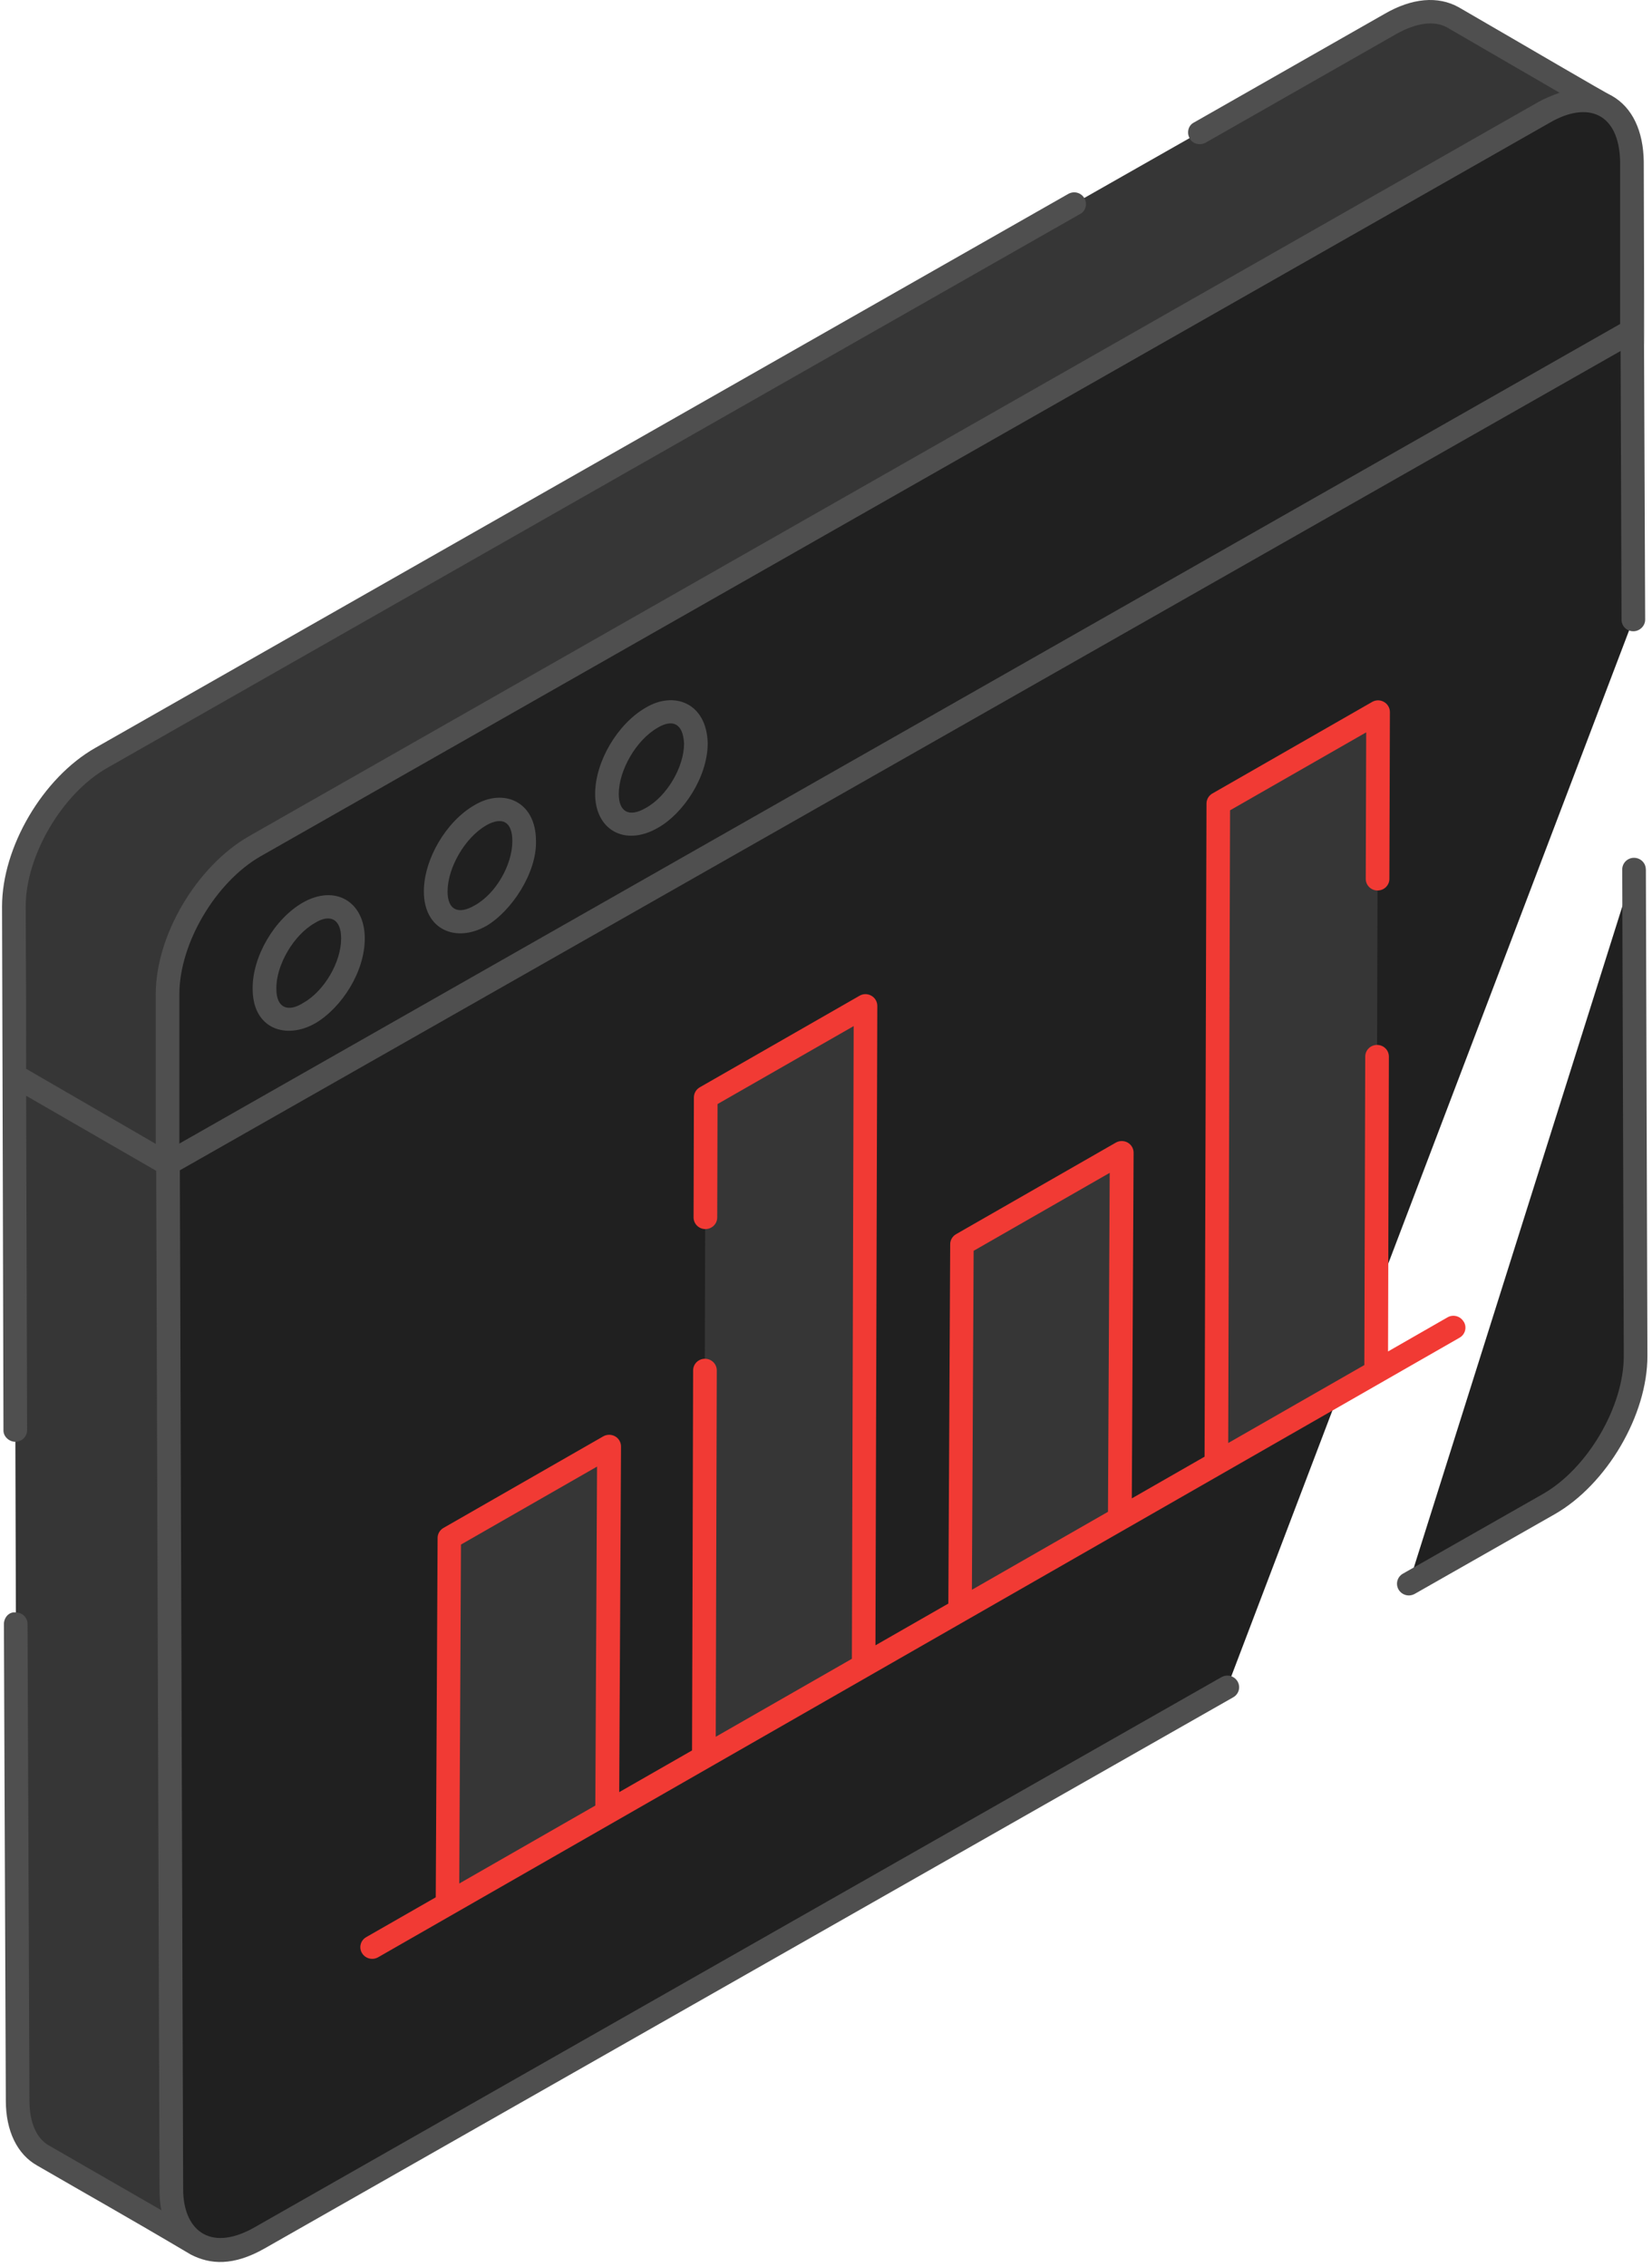
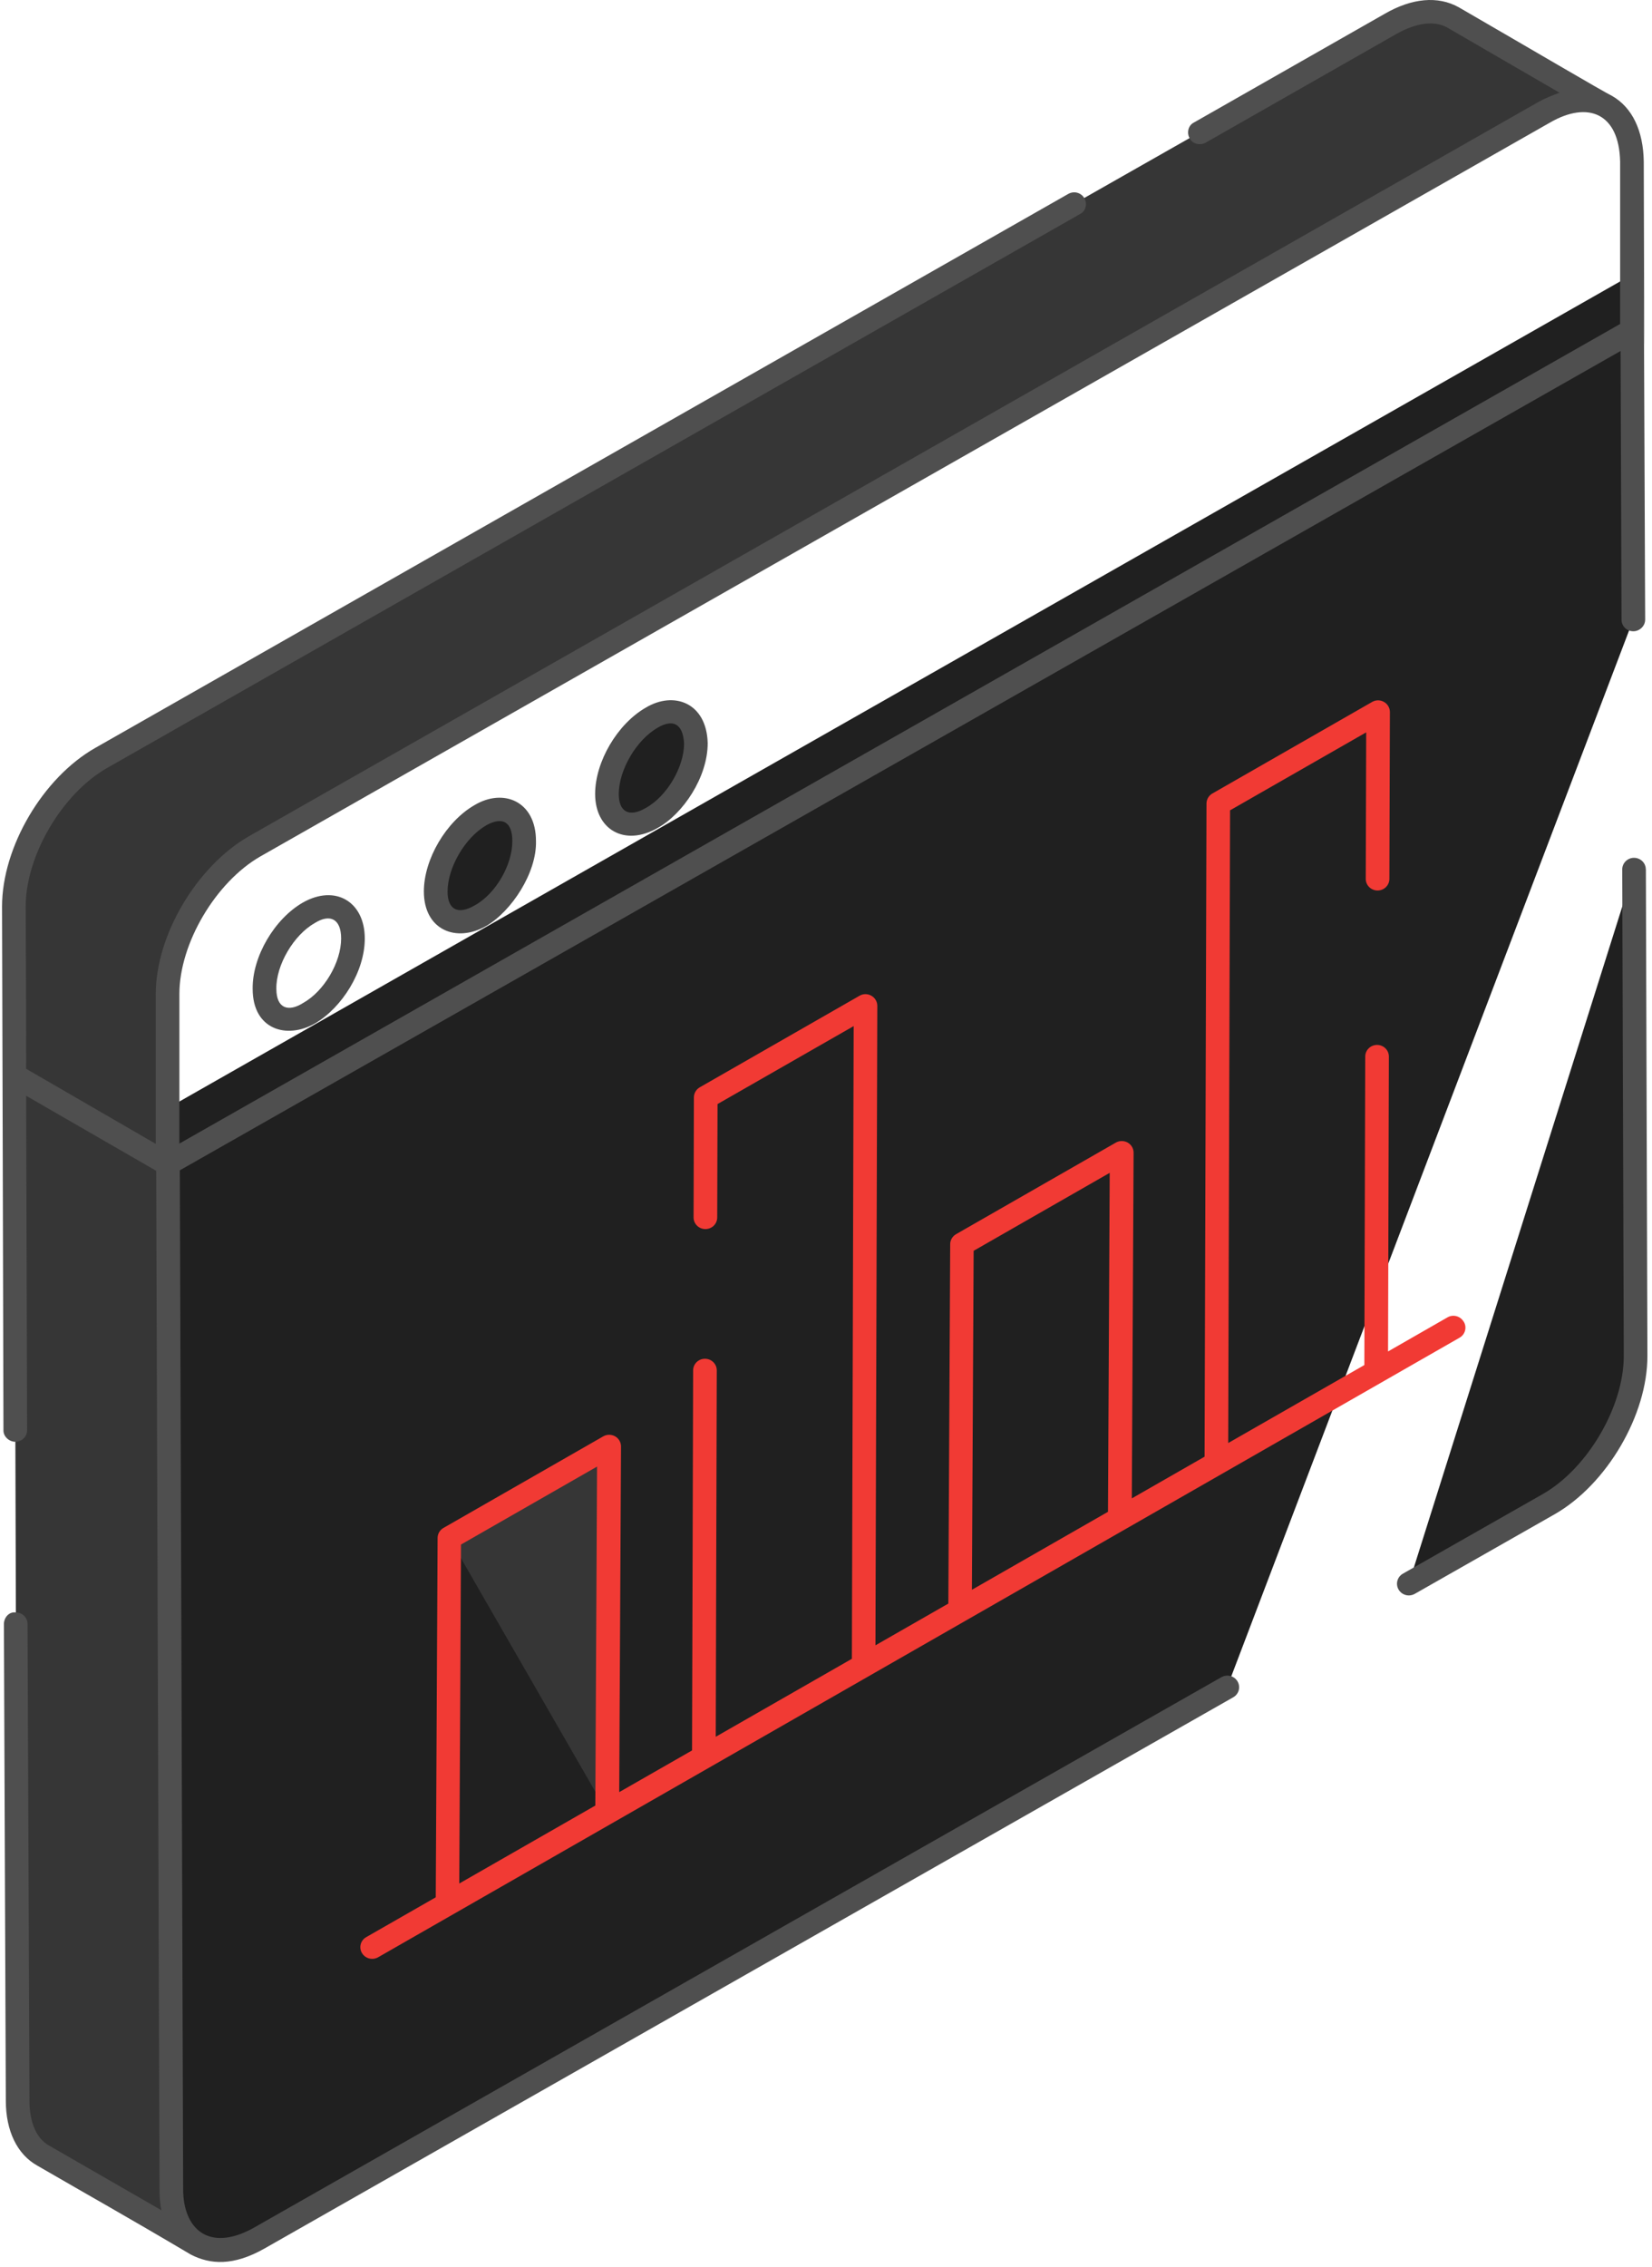
<svg xmlns="http://www.w3.org/2000/svg" width="280" height="384" viewBox="0 0 280 384" fill="none">
  <path d="M28.422 184.317L28.369 168.537L28.379 168.547L28.422 184.317Z" fill="#202020" />
  <path d="M2.599 242.295L2.394 172.687L28.434 187.71L29.008 370.873C29.018 375.46 30.675 378.683 33.317 380.187L7.298 365.164C4.635 363.649 3 360.438 2.989 355.829L2.697 275.093" fill="#363636" />
  <path d="M207.999 285.805L43.876 379.184C35.734 383.814 29.064 380.133 29.032 370.872L28.447 187.72L276.635 46.52L276.819 104.957" fill="#202020" />
  <path d="M276.949 147.283L277.209 229.673C277.231 238.944 270.669 250.158 262.462 254.82L238.771 268.296" fill="#202020" />
-   <path d="M261.725 19.036C269.921 14.373 276.537 18.086 276.569 27.347L276.624 56.005L28.436 197.205L28.381 168.547C28.36 159.275 34.986 148.03 43.129 143.399L261.725 19.036Z" fill="#202020" />
  <path d="M203.344 22.418L235.696 4.002C239.822 1.634 243.546 1.42 246.231 2.946L272.25 17.979C269.565 16.454 265.829 16.667 261.715 19.004L43.118 143.378C34.976 148.008 28.339 159.265 28.36 168.526L28.415 193.802V197.195L2.396 182.172L2.342 153.524C2.309 144.231 8.968 133.007 17.1 128.376L182.014 34.538" fill="#363636" />
  <path d="M2.406 172.687L2.385 172.676L2.342 153.525L2.406 172.687Z" fill="#202020" />
-   <path d="M52.352 154.645C56.51 152.276 59.812 154.261 59.823 158.966C59.834 163.671 56.553 169.273 52.395 171.641C48.238 174.01 44.805 172.228 44.784 167.523C44.773 162.818 48.184 157.013 52.341 154.645H52.352Z" fill="#202020" />
  <path d="M81.392 138.128C85.55 135.76 88.852 137.744 88.863 142.45C88.874 147.155 85.593 152.756 81.435 155.125C77.278 157.494 73.867 155.701 73.845 150.985C73.834 146.28 77.223 140.486 81.381 138.118L81.392 138.128Z" fill="#202020" />
  <path d="M110.432 121.601C114.59 119.233 117.892 121.217 117.903 125.923C117.914 130.628 114.633 136.229 110.475 138.598C106.318 140.967 102.907 139.174 102.885 134.458C102.874 129.753 106.264 123.959 110.421 121.591L110.432 121.601Z" fill="#202020" />
  <path d="M207.013 284.13L42.824 377.509C35.332 381.563 31.044 377.552 31.044 370.872L30.481 198.262L274.674 59.462L274.836 104.968C274.836 106.077 275.713 106.942 276.839 106.942C277.879 106.942 278.842 106.077 278.842 104.968C278.301 -26.907 278.875 115.712 278.604 27.39C278.528 22.172 276.677 18.225 273.234 16.251C271.62 15.461 259.288 8.196 247.258 1.239C243.729 -0.735 239.322 -0.34 234.677 2.349L202.368 20.753C201.404 21.223 201.09 22.493 201.642 23.442C202.119 24.392 203.407 24.701 204.371 24.157L236.68 5.752C240.047 3.853 243.09 3.458 245.255 4.643L264.333 15.707C263.121 16.155 261.843 16.657 260.728 17.286L42.11 141.713C33.372 146.771 26.399 158.379 26.399 168.419V168.579C26.399 172.239 26.399 195.189 26.399 193.781L4.43 181.062C4.43 161.324 4.408 171.812 4.354 153.567C4.354 144.957 10.526 134.447 18.148 130.105L183.062 36.256C184.026 35.787 184.34 34.517 183.788 33.568C183.225 32.618 182.023 32.309 181.059 32.853L16.145 126.701C7.245 131.759 0.348 143.527 0.348 153.556C0.511 209.763 0.467 198.187 0.586 242.348C0.586 243.372 1.55 244.247 2.589 244.247C3.715 244.247 4.592 243.383 4.592 242.273L4.43 185.629L26.475 198.347L27.038 370.883C27.038 372.142 27.114 373.337 27.363 374.436L8.285 363.457C6.195 362.273 4.993 359.584 4.993 355.871L4.668 275.135C4.668 274.026 3.791 273.161 2.665 273.161C1.539 273.001 0.662 274.026 0.662 275.135L0.987 355.871C0.987 361.003 2.914 364.951 6.282 366.85C15.453 372.163 21.213 375.354 32.333 381.937C35.613 383.633 39.533 383.921 44.838 380.912L209.027 287.533C209.99 286.978 210.304 285.794 209.752 284.844C209.189 283.895 207.987 283.585 207.024 284.13H207.013ZM44.113 145.096L262.731 20.753C269.108 17.073 274.425 19.121 274.598 27.39C274.598 28.201 274.598 56.582 274.598 54.885L30.481 193.685L30.405 193.759C30.405 192.276 30.405 167.747 30.405 168.558V168.398C30.405 159.788 36.577 149.438 44.113 145.096Z" fill="#4F4F4F" />
  <path d="M278.951 147.283C278.951 146.195 278.053 145.32 276.948 145.32C275.844 145.32 274.945 146.216 274.956 147.304L275.216 229.683C275.238 238.283 269.077 248.792 261.476 253.113L237.785 266.589C236.822 267.133 236.497 268.339 237.049 269.288C237.417 269.918 238.099 270.281 238.781 270.281C239.117 270.281 239.464 270.195 239.788 270.014L263.479 256.538C272.336 251.492 279.255 239.702 279.222 229.673L278.962 147.283H278.951Z" fill="#4F4F4F" />
  <path d="M53.414 173.37C57.95 170.692 61.827 164.61 61.827 158.987C61.827 152.778 56.857 149.769 51.324 152.906C46.517 155.669 42.749 162.071 42.824 167.523C42.824 174.405 48.574 176.122 53.403 173.37H53.414ZM53.327 156.384C55.958 154.73 57.82 155.69 57.82 158.987C57.82 163.02 54.93 167.918 51.411 169.891C48.91 171.492 46.841 170.873 46.841 167.523C46.766 163.49 49.808 158.358 53.338 156.384H53.327Z" fill="#4F4F4F" />
  <path d="M82.431 156.864C86.708 154.336 90.985 147.88 90.844 142.482C90.844 135.685 85.279 133.477 80.417 136.4C75.61 139.163 71.842 145.565 71.842 151.017C71.842 157.579 77.342 159.756 82.42 156.864H82.431ZM82.431 139.804C85.203 138.267 86.838 139.27 86.838 142.492C86.838 146.525 84.034 151.423 80.428 153.397C77.721 154.965 75.859 154.207 75.859 151.028C75.859 146.995 78.825 141.863 82.431 139.814V139.804Z" fill="#4F4F4F" />
  <path d="M111.449 140.273C115.748 137.904 119.949 131.695 119.949 125.891C119.765 119.051 114.221 117.014 109.446 119.884C104.639 122.647 100.871 129.049 100.871 134.501C100.871 140.55 105.862 143.453 111.449 140.273ZM111.449 123.287C114.015 121.772 115.769 122.54 115.943 125.976C115.943 129.924 113.052 134.906 109.446 136.88C106.501 138.587 104.877 137.403 104.877 134.511C104.877 130.478 107.844 125.346 111.449 123.298V123.287Z" fill="#4F4F4F" />
-   <path d="M233.4 178.982L233.237 232.372L206.158 247.885L206.483 136.112L233.562 120.609L233.486 148.862" fill="#363636" />
-   <path d="M190.11 195.242L189.796 257.253L162.706 272.756L163.03 210.756L190.11 195.242Z" fill="#363636" />
-   <path d="M119.526 206.221L119.58 185.874L146.671 170.361L146.346 282.134L119.266 297.637L119.45 232.137" fill="#363636" />
-   <path d="M103.22 245.005L102.906 307.005L75.816 322.518L76.141 260.518L103.22 245.005Z" fill="#363636" />
+   <path d="M103.22 245.005L102.906 307.005L76.141 260.518L103.22 245.005Z" fill="#363636" />
  <path d="M248.071 223.89C247.508 222.94 246.273 222.62 245.332 223.175L235.262 228.947L235.403 178.993C235.403 177.904 234.515 177.019 233.4 177.019C232.295 177.019 231.397 177.894 231.397 178.993L231.245 231.252L208.171 244.461L208.485 137.275L231.559 124.066L231.483 148.883C231.483 149.972 232.371 150.857 233.486 150.857C234.591 150.857 235.489 149.982 235.489 148.883L235.576 120.631C235.576 119.926 235.197 119.265 234.569 118.913C233.952 118.55 233.172 118.561 232.566 118.913L205.486 134.426C204.869 134.778 204.49 135.429 204.49 136.133L204.165 246.776L191.833 253.839L192.136 195.285C192.136 194.57 191.757 193.919 191.14 193.567C190.512 193.215 189.743 193.215 189.126 193.567L162.046 209.081C161.429 209.433 161.05 210.084 161.05 210.777L160.736 271.657L148.382 278.731L148.696 170.404C148.696 169.7 148.317 169.038 147.689 168.686C147.072 168.323 146.292 168.334 145.686 168.686L118.606 184.199C117.989 184.552 117.61 185.202 117.61 185.907L117.556 206.243C117.556 207.331 118.444 208.216 119.559 208.216C120.664 208.216 121.562 207.341 121.562 206.243L121.616 187.037L144.69 173.829L144.387 281.014L121.313 294.223L121.487 232.159C121.487 231.07 120.599 230.185 119.483 230.185C118.379 230.185 117.48 231.06 117.48 232.159L117.296 296.538L104.953 303.602L105.256 245.047C105.256 244.333 104.877 243.682 104.26 243.33C103.632 242.978 102.863 242.978 102.246 243.33L75.166 258.843C74.549 259.195 74.17 259.846 74.17 260.54L73.856 321.419L62.076 328.163C61.112 328.707 60.788 329.923 61.35 330.862C61.719 331.492 62.401 331.844 63.083 331.844C63.429 331.844 63.776 331.758 64.09 331.577L247.378 226.621C248.342 226.077 248.666 224.861 248.103 223.922L248.071 223.89ZM165.024 211.897L188.087 198.689L187.794 256.112L164.731 269.32L165.024 211.897ZM78.133 261.66L101.196 248.451L100.903 305.874L77.841 319.083L78.133 261.66Z" fill="#F13A34" />
</svg>